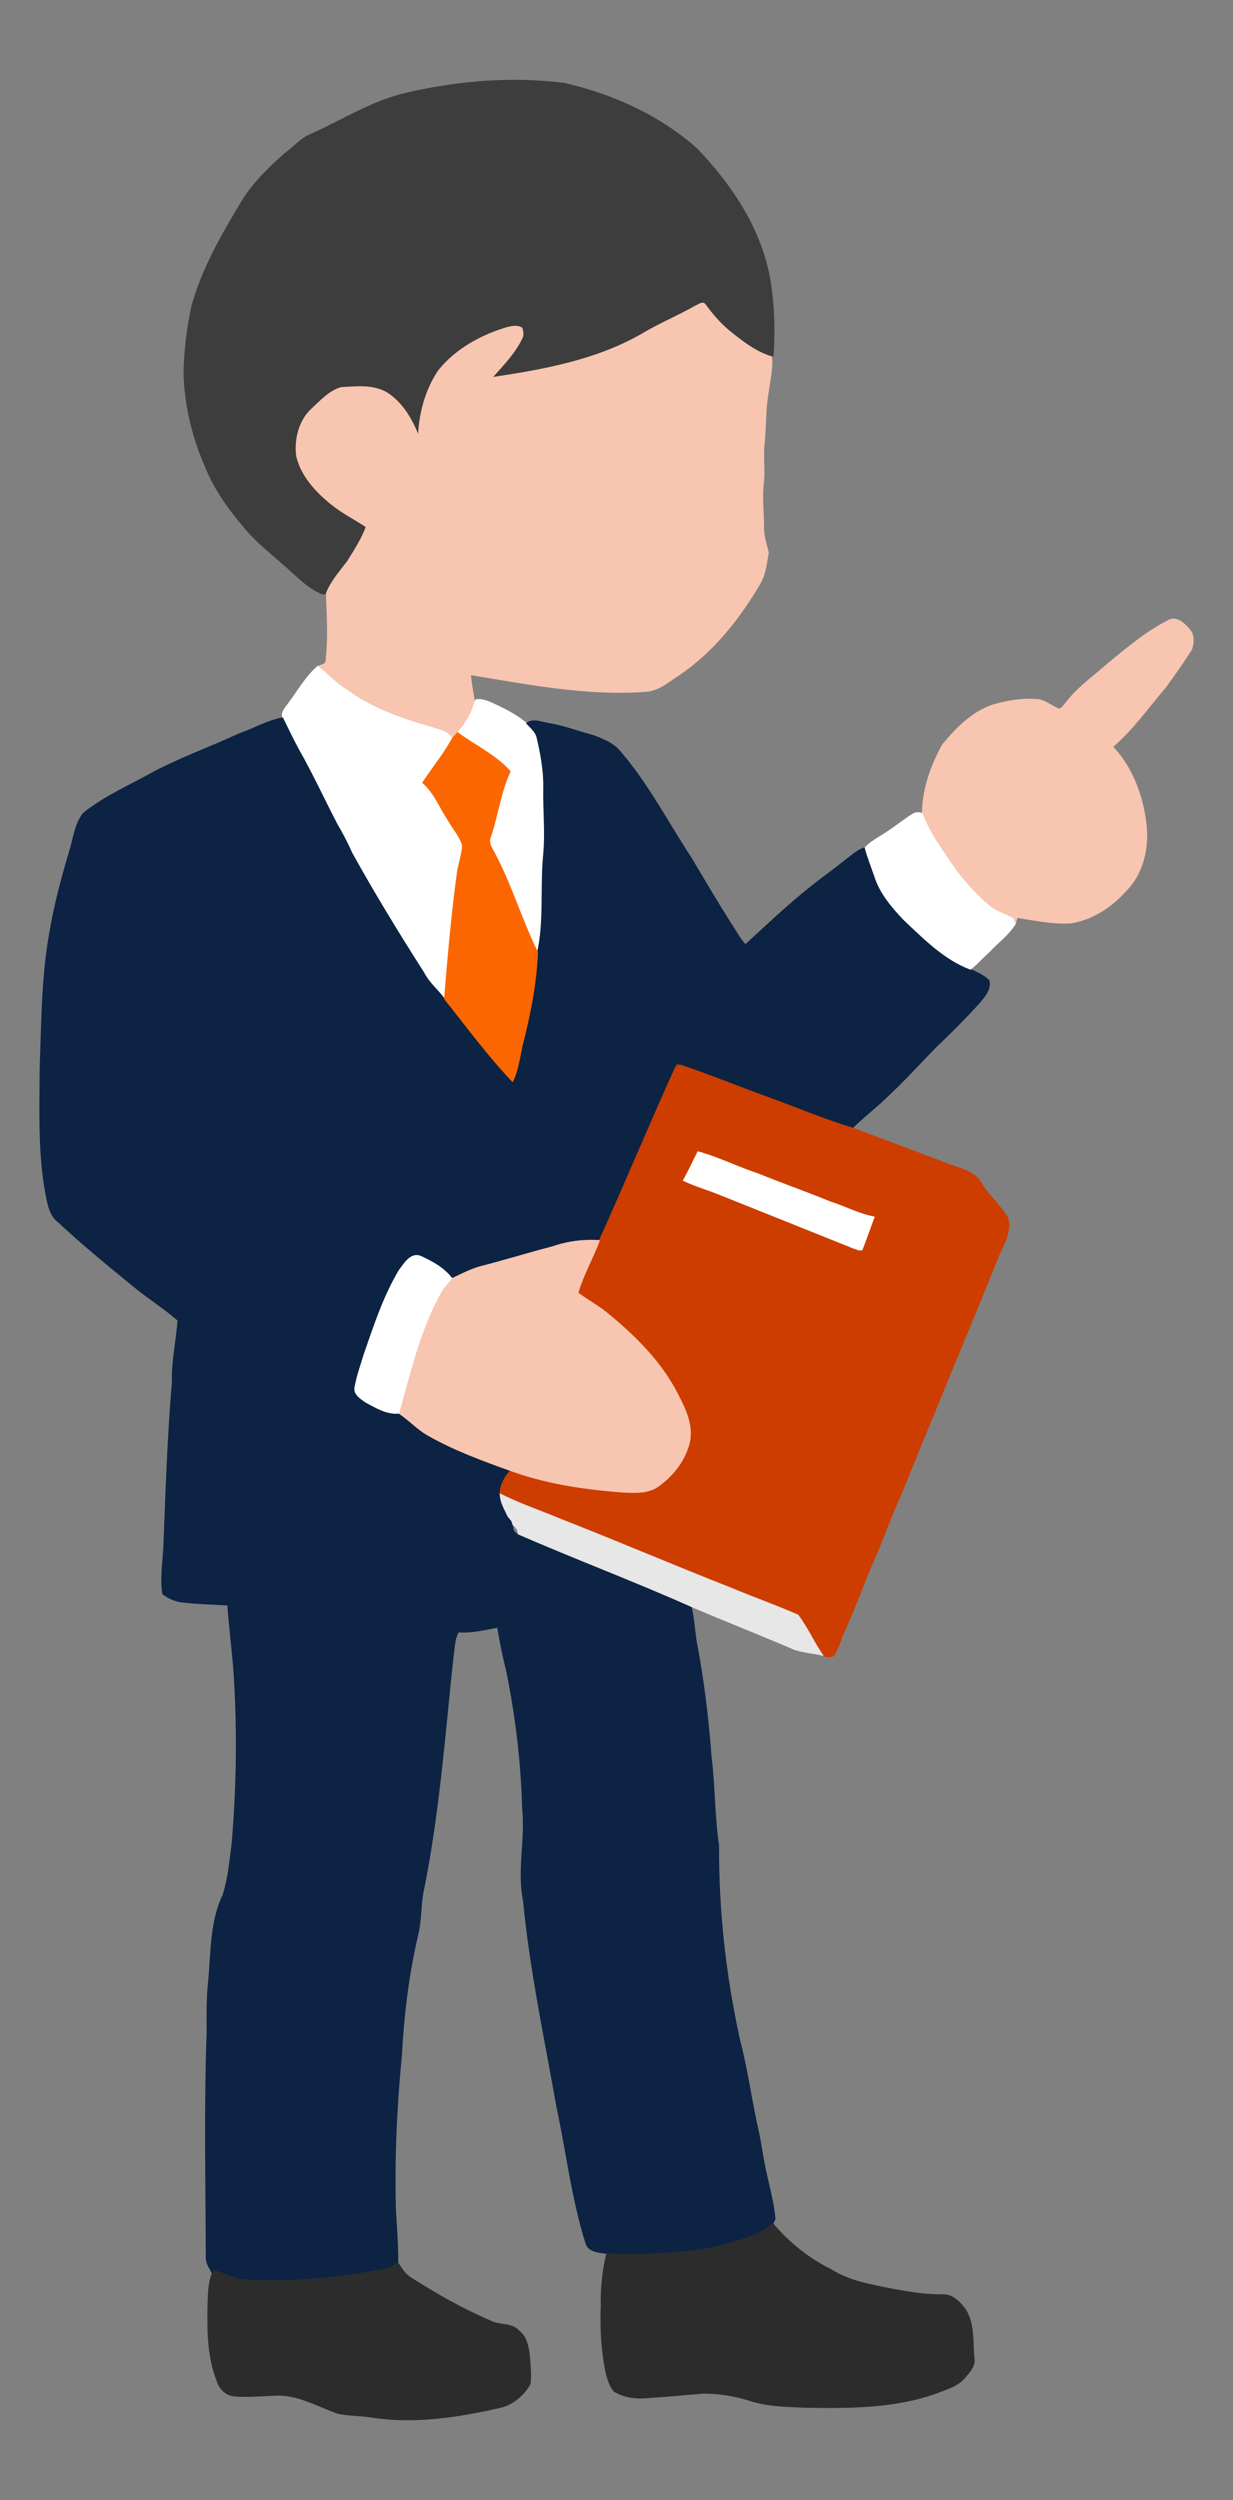
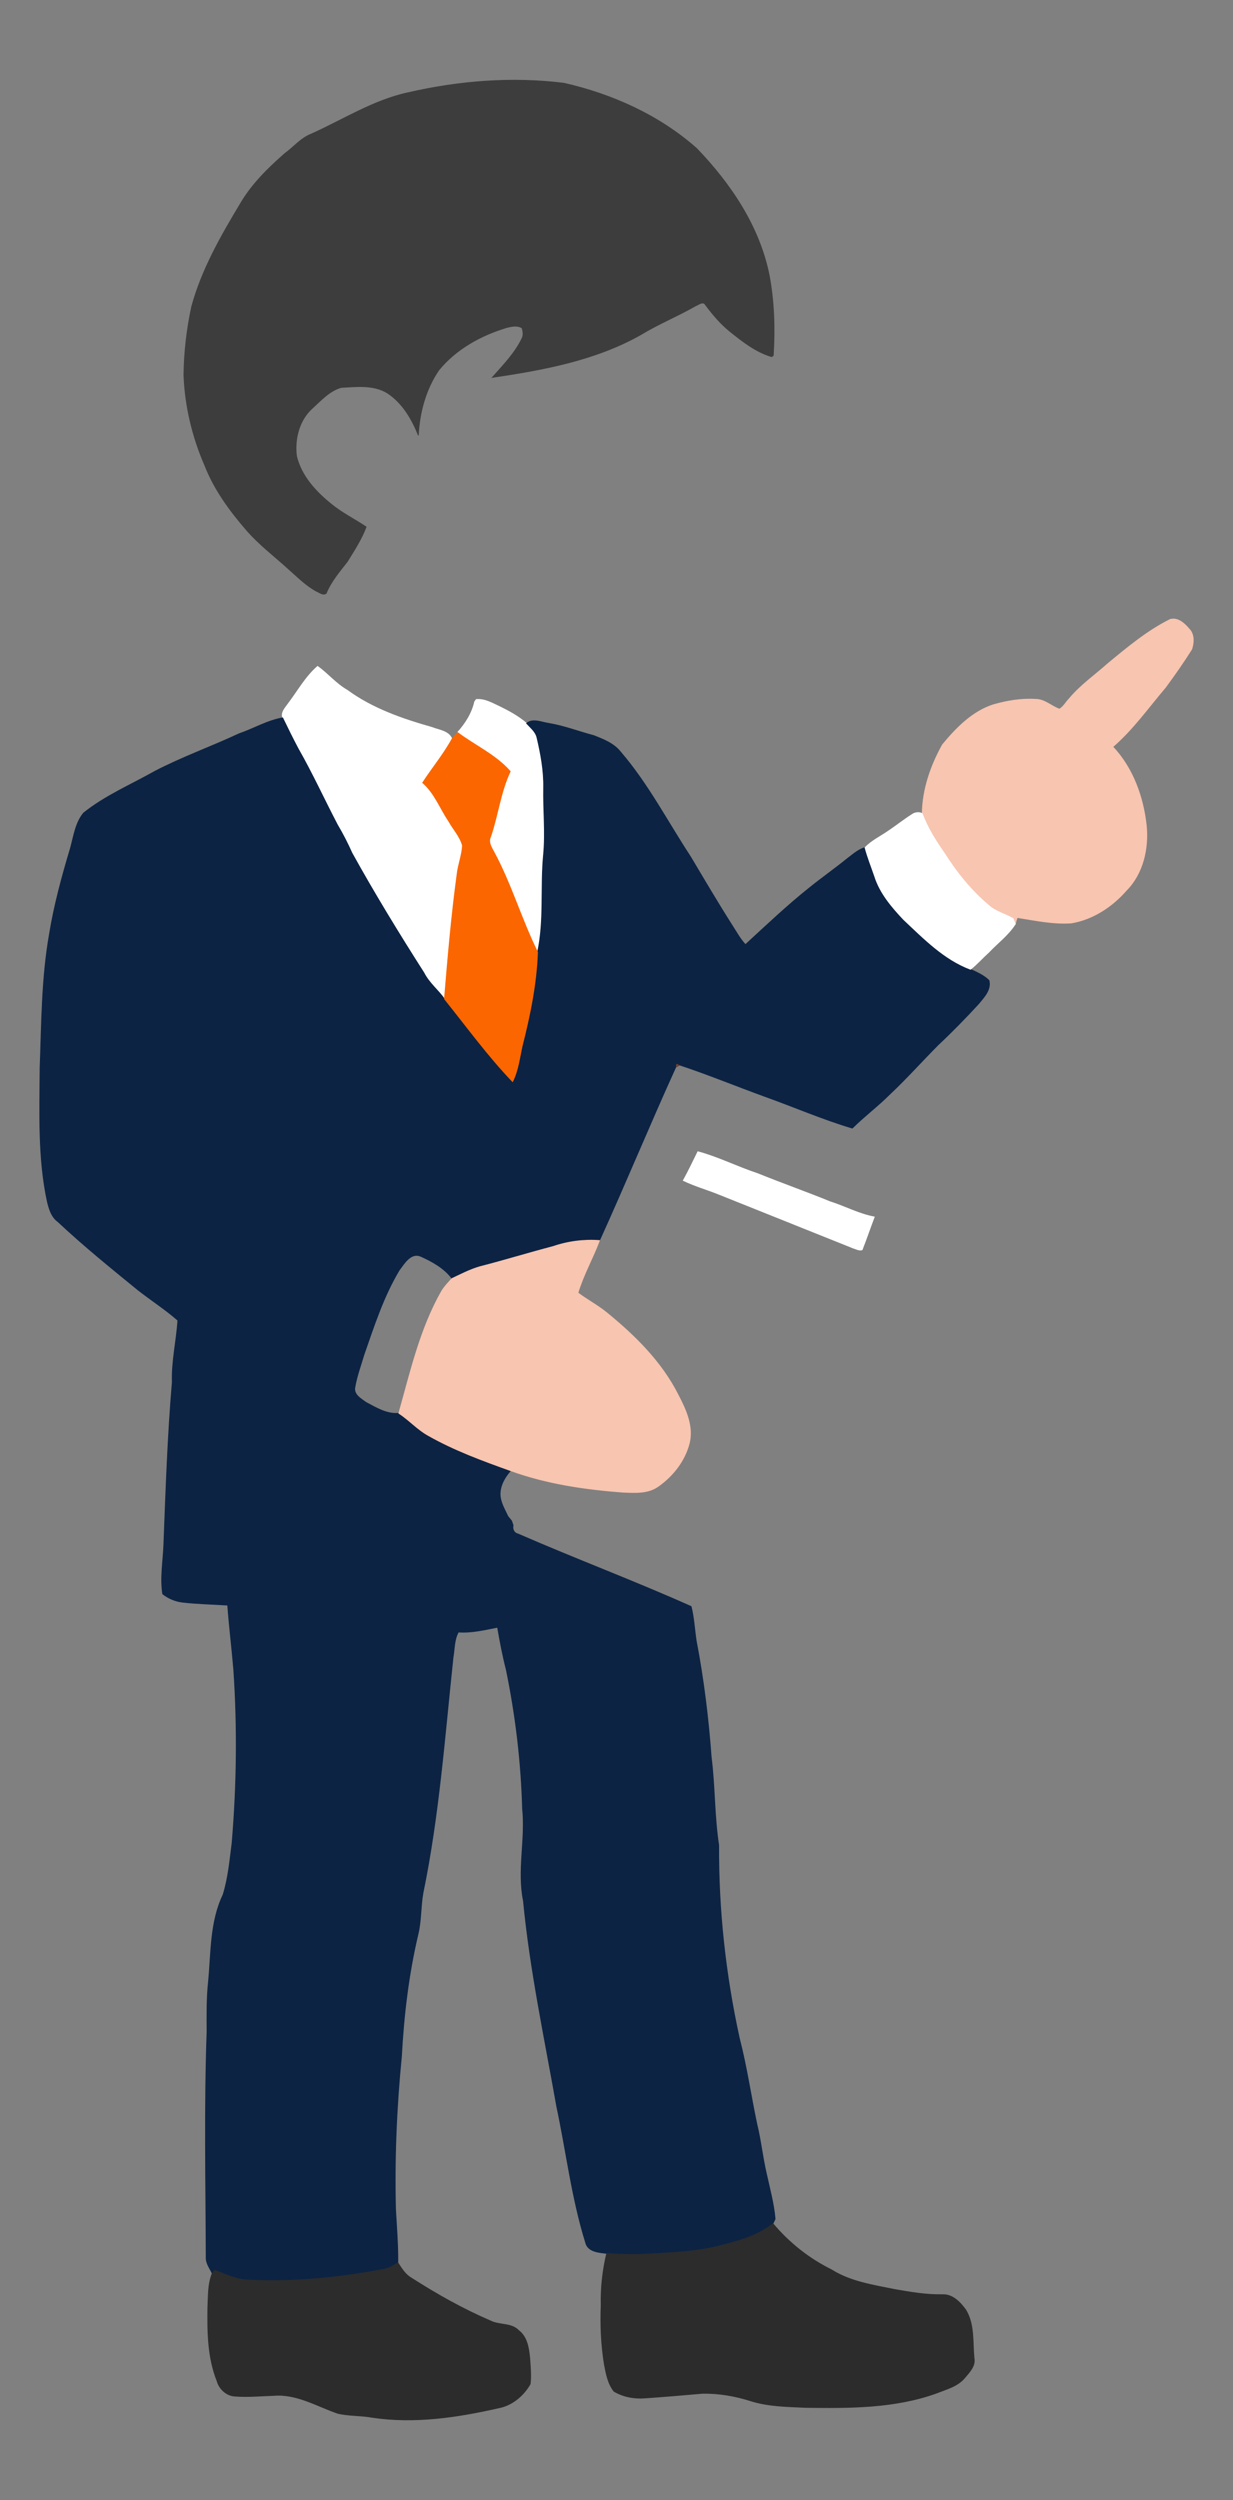
<svg xmlns="http://www.w3.org/2000/svg" version="1.1" id="Layer_1" x="0px" y="0px" viewBox="-14.843 -352.916 843.843 1709.688" enable-background="new -14.843 -352.916 843.843 1709.688" xml:space="preserve">
  <rect x="-14.843" y="-352.916" width="843.843" height="1709.688" fill="#808080" stroke="none" />
  <g>
    <path fill="#3D3D3D" stroke="#3D3D3D" stroke-width="0.492" d="M264.626-289.563c34.741-7.984,70.941-10.837,106.403-6.46   c33.167,7.525,65.317,21.969,90.926,44.66c23.166,24.068,42.791,53.07,49.545,86.27   c3.492,18.166,4.017,36.872,2.885,55.283l-1.115,0.82c-10.903-3.246-19.969-10.394-28.691-17.395   c-6.443-5.214-11.771-11.558-16.69-18.166c-1.689-2.672-4.705,0.098-6.705,0.803   c-12.247,7.033-25.396,12.329-37.462,19.69c-31.117,17.575-66.743,24.068-101.665,29.248   c7.46-8.378,15.477-16.575,20.395-26.789c1.098-2.197,0.639-4.771,0-7.017c-3.213-2.033-7.115-1.164-10.542-0.311   c-17.641,5.328-34.675,14.673-46.447,29.117c-8.935,13.1-13.231,28.871-13.985,44.627   c-4.443-11.198-10.821-22.084-21.067-28.888c-9.46-5.902-21.215-4.459-31.79-3.869   c-8.066,2.312-13.936,8.968-19.969,14.444c-8.837,8.083-11.985,20.854-10.558,32.429   c3.197,13.673,13.247,24.461,23.887,33.019c7.361,6,15.919,10.198,23.773,15.46   c-3.181,8.443-8.181,16.1-12.919,23.74c-5.328,6.853-11.066,13.509-14.395,21.641   c-2.099,1.705-4.607-0.541-6.591-1.312c-7.279-3.935-13.116-9.902-19.264-15.313   c-9.706-8.837-20.297-16.788-28.888-26.773c-11.411-13.198-21.936-27.56-28.314-43.922   c-8.509-19.51-13.575-40.594-14.378-61.874c0.18-15.723,2-31.429,5.312-46.791   c6.902-25.396,20.1-48.398,33.577-70.793c7.738-13.132,18.756-23.904,30.117-33.888   c6.033-4.361,10.886-10.476,17.952-13.28C219.999-271.004,240.739-284.464,264.626-289.563z" />
-     <path fill="#F8C5B0" stroke="#F8C5B0" stroke-width="0.492" d="M461.184-143.747c2-0.705,5.017-3.476,6.705-0.803   c4.918,6.607,10.247,12.952,16.69,18.166c8.722,7.001,17.788,14.149,28.691,17.395   c0.836,8.279-1.312,16.378-2.312,24.543c-2.017,11.247-1.558,22.723-2.656,34.069   c-1.246,9.23,0.443,18.543-0.59,27.789c-1.328,10.345,0.246,20.739,0.115,31.117   c-0.016,5.623,1.967,10.935,3.23,16.362c-1.279,7.23-1.951,14.886-5.787,21.346   c-14.723,25.183-33.675,48.66-58.497,64.481c-5.64,4.05-11.493,8.279-18.592,9.148   c-40.676,3.23-81.023-4.837-120.978-11.345c0.607,6.197,1.705,12.329,2.787,18.461   c-1.803,7.984-6.279,15.001-11.722,21.002c-1.312,1.443-2.59,2.902-3.787,4.443   c-2.23-5.46-8.804-5.951-13.624-7.87c-20.395-5.787-40.856-12.837-58.12-25.494   c-7.607-4.345-13.198-11.198-20.215-16.297c2.148-1.016,5.82-1.082,5.689-4.295   c1.853-15.165,0.738-30.462,0.23-45.676c3.328-8.132,9.066-14.788,14.395-21.641   c4.738-7.64,9.739-15.296,12.919-23.74c-7.853-5.263-16.411-9.46-23.773-15.46   c-10.64-8.558-20.69-19.346-23.887-33.019c-1.426-11.575,1.721-24.346,10.558-32.429   c6.033-5.476,11.903-12.132,19.969-14.444c10.575-0.59,22.33-2.033,31.79,3.869   c10.247,6.804,16.624,17.69,21.067,28.888c0.754-15.755,5.05-31.527,13.985-44.627   c11.771-14.444,28.806-23.789,46.447-29.117c3.426-0.853,7.329-1.722,10.542,0.311   c0.639,2.246,1.098,4.82,0,7.017c-4.918,10.214-12.935,18.411-20.395,26.789   c34.921-5.181,70.547-11.673,101.665-29.248C435.788-131.418,448.937-136.714,461.184-143.747z" />
    <path fill="#F8C5B0" stroke="#F8C5B0" stroke-width="0.492" d="M743.487,100.799   c13.395-11.05,26.838-22.281,42.446-30.085c5.361-1.541,9.87,2.771,13.067,6.509   c3.558,3.558,3.23,9.411,1.771,13.821c-5.623,8.935-11.722,17.608-17.985,26.117   c-11.739,13.788-22.264,28.724-36.036,40.626c13.772,14.624,20.838,34.347,22.953,54.07   c1.492,15.706-2.344,32.659-13.723,44.135c-9.755,11.165-22.789,19.739-37.544,22.281   c-12.526,0.885-24.838-1.836-37.102-3.738c-0.508,1.459-0.951,2.951-1.328,4.459   c-0.377-0.951-1.148-2.836-1.525-3.771c-5.312-3.115-11.575-4.558-16.297-8.689   c-12.313-10.198-22.412-22.838-30.937-36.298c-5.869-8.411-11.362-17.149-14.936-26.806   c0.23-16.575,5.869-32.74,13.87-47.086c9.427-11.362,20.395-22.691,34.839-27.33   c9.361-2.672,19.166-4.328,28.937-3.705c6.132-0.016,10.739,4.755,16.28,6.722   c2.82-1.656,4.361-4.755,6.623-7.066C724.567,115.685,734.535,108.783,743.487,100.799z" />
    <path fill="#FFFFFF" stroke="#FFFFFF" stroke-width="0.492" d="M182.439,128.26c6.558-8.607,11.821-18.329,20.084-25.494   c7.017,5.099,12.608,11.952,20.215,16.297c17.264,12.657,37.724,19.707,58.12,25.494   c4.82,1.918,11.394,2.41,13.624,7.87c-5.771,10.591-13.559,19.838-20.084,29.921   c8.165,7.066,11.87,17.444,17.788,26.215c3.099,5.607,7.771,10.493,9.476,16.756   c-0.361,6.722-3,13.083-3.722,19.772c-3.836,28.248-6.263,56.677-8.624,85.089   c-4.427-6.148-10.558-10.935-14.018-17.788c-17.149-26.855-33.806-54.054-49.25-81.925   c-2.951-6.656-6.296-13.132-10.001-19.395c-9.05-17.28-17.149-35.052-26.838-52.005   c-3.689-6.951-7.165-14.018-10.591-21.1C177.324,134.097,180.455,131.146,182.439,128.26z" />
    <path fill="#FFFFFF" stroke="#FFFFFF" stroke-width="0.492" d="M309.991,126.981l1.066-1.541   c6.033-0.59,11.296,2.754,16.575,5.148c6.296,3.099,12.526,6.542,17.87,11.149   c2.672,2.967,6.197,5.656,7.132,9.739c2.64,11.165,4.738,22.559,4.558,34.069   c-0.311,15.362,1.394,30.707-0.066,46.053c-2.148,22.149,0.639,44.643-4.066,66.563   c-11.034-22.264-17.952-46.332-29.757-68.252c-1.738-3.279-4.23-6.869-2.361-10.673   c5.033-14.706,6.722-30.478,13.427-44.61c-9.968-11.394-24.166-17.674-36.102-26.642   C303.712,141.983,308.187,134.966,309.991,126.981z" />
    <path fill="#0C2343" stroke="#0C2343" stroke-width="0.492" d="M148.829,148.836c9.985-3.426,19.313-9.034,29.79-10.87   c3.426,7.083,6.902,14.149,10.591,21.1c9.689,16.952,17.788,34.724,26.838,52.005   c3.705,6.263,7.05,12.739,10.001,19.395c15.444,27.871,32.101,55.07,49.25,81.925   c3.459,6.853,9.591,11.64,14.018,17.788c15.313,19.051,29.707,38.889,46.643,56.579   c3.836-7.64,4.755-16.247,6.591-24.477c5.361-20.985,9.706-42.43,10.509-64.12   c4.705-21.92,1.918-44.414,4.066-66.563c1.459-15.346-0.246-30.691,0.066-46.053   c0.18-11.509-1.918-22.904-4.558-34.069c-0.934-4.082-4.459-6.771-7.132-9.739   c4.361-3.591,10.28-0.672,15.198,0.016c10.558,1.754,20.51,5.656,30.822,8.361   c6.673,2.64,13.821,5.394,18.379,11.247c18.821,21.904,32.15,47.742,47.939,71.777   c9.345,15.706,18.625,31.478,28.461,46.906c2.869,4.427,5.394,9.132,9.017,13.018   c14.444-13.231,28.642-26.789,44.02-38.987c8.492-6.853,17.444-13.116,25.92-20.002   c3.738-2.754,7.279-6.115,11.886-7.345c1.787,6.722,4.41,13.181,6.656,19.756   c3.64,11.46,11.657,20.838,19.772,29.445c13.837,12.985,27.674,27.248,45.807,34.036   c4.427,2.082,9.099,4.066,12.624,7.574c1.607,6.427-3.41,11.46-7.115,16.001   c-8.902,9.656-18.083,19.084-27.691,28.068c-11.181,11.247-21.723,23.1-33.298,33.954   c-8.099,8.083-17.297,14.936-25.428,23.002c-20.297-6.017-39.758-14.509-59.677-21.625   c-19.526-7.066-38.741-15.018-58.448-21.543c-2.082-1.574-3-1.066-2.738,1.525   c-17.87,39.266-34.298,79.171-52.152,118.453c-10.804-0.738-21.625,0.656-31.872,4.164   c-16.772,4.394-33.331,9.493-50.119,13.805c-6.607,1.918-12.739,5.115-18.952,8.05   c-5.312-7.082-13.345-11.558-21.28-15.132c-6.886-3-11.427,4.902-14.903,9.509   c-10.788,17.985-17.231,38.118-24.117,57.808c-2.148,7.328-4.869,14.526-6.148,22.084   c-1.131,5.033,4.082,7.919,7.525,10.427c6.951,3.689,14.296,8.23,22.494,7.476   c7.165,4.623,12.854,11.214,20.412,15.313c17.739,10.034,36.97,17.051,56.103,23.92   c-3.886,4.41-7.033,9.788-7.181,15.821c0,5.591,3.066,10.525,5.361,15.444c0.623,0.754,1.869,2.279,2.476,3.033   c0.279,0.771,0.803,2.312,1.082,3.082c-0.639,2.492,0.59,5.295,3.279,5.886   c39.266,17.133,79.45,32.15,118.551,49.627c1.951,7.706,2.295,15.69,3.492,23.543   c5.05,26.281,8.296,52.923,10.263,79.614c2.541,19.953,2.049,40.167,5.115,60.054   c-0.262,44.364,4.607,88.795,14.132,132.126c5,19.247,7.82,38.987,11.919,58.431   c2.787,11.28,3.935,22.871,6.591,34.183c2.246,10.23,5.082,20.428,5.968,30.904   c-0.377,0.787-1.115,2.377-1.492,3.181c-10.427,8.427-23.625,11.886-36.347,15.132   c-15.133,3.886-30.806,4.607-46.316,5.492c-10.378,0.607-20.772,0.541-31.134-0.279   c-5.312-0.623-12.968-1.066-14.444-7.46c-9.46-30.38-13.149-62.12-19.772-93.172   c-8.247-46.676-18.231-93.139-22.756-140.373c-4.279-20.92,1.574-42.069-0.623-63.104   c-0.869-31.904-4.656-63.71-11.099-94.975c-2.459-9.607-4.328-19.346-6-29.101   c-8.853,1.754-17.674,3.902-26.789,3.279c-2.935,5.23-2.607,11.542-3.64,17.297   c-5.738,53.808-9.624,107.976-20.576,161.047c-1.672,9.312-1.181,18.92-3.394,28.15   c-6.509,27.461-9.837,55.579-11.345,83.761c-3.443,34.659-4.902,69.531-4.05,104.353   c0.689,12.198,1.689,24.428,1.574,36.642c-2.902,1.935-5.951,3.804-9.444,4.46   c-30.56,5.837-61.776,8.951-92.893,7.394c-8.165-0.197-15.509-3.869-22.986-6.656   c-0.426,0.525-1.295,1.574-1.721,2.099c-1.705-3.525-4.361-6.87-4.164-10.968   c-0.148-51.398-1.23-102.845,0.59-154.226c-0.049-11.444-0.246-22.904,1-34.282   c1.902-19.92,1.115-40.922,9.968-59.349c3.607-11.493,4.64-23.592,6.181-35.478   c3.328-39.462,3.82-79.171,1.131-118.682c-1.23-14.673-3.082-29.265-4.131-43.955   c-10.296-0.705-20.625-0.836-30.872-2.033c-4.951-0.541-9.706-2.59-13.608-5.64   c-1.722-11.083,0.311-22.297,0.754-33.396c1.443-37.151,2.64-74.351,5.804-111.403   c-0.475-14.247,2.902-28.199,3.804-42.315c-8.575-7.492-18.215-13.706-27.199-20.707   c-18.592-15.165-37.266-30.265-54.792-46.693c-4.541-3.246-6.115-8.82-7.361-13.952   c-6.394-29.921-5.099-60.661-4.951-91.057c1.148-30.544,1.082-61.317,6.41-91.516   c3.246-20.051,8.624-39.675,14.444-59.103c2.246-8.148,3.394-17.231,8.952-23.904   c14.755-11.821,32.298-19.215,48.66-28.445C109.76,164.837,129.696,157.771,148.829,148.836z" />
    <path fill="#FB6600" stroke="#FB6600" stroke-width="0.492" d="M294.481,152.426c1.197-1.541,2.476-3,3.787-4.443   c11.935,8.968,26.133,15.247,36.102,26.642c-6.705,14.132-8.394,29.904-13.427,44.61   c-1.869,3.804,0.623,7.394,2.361,10.673c11.804,21.92,18.723,45.987,29.757,68.252   c-0.803,21.69-5.148,43.135-10.509,64.12c-1.836,8.23-2.754,16.837-6.591,24.477   c-16.936-17.69-31.331-37.528-46.643-56.579c2.361-28.412,4.787-56.841,8.624-85.089   c0.721-6.689,3.361-13.05,3.722-19.772c-1.705-6.263-6.378-11.149-9.476-16.756   c-5.918-8.771-9.624-19.149-17.788-26.215C280.923,172.264,288.71,163.017,294.481,152.426z" />
    <path fill="#FFFFFF" stroke="#FFFFFF" stroke-width="0.492" d="M609.295,204.119c1.967-1.443,4.804-1.869,7.017-0.689   c3.574,9.657,9.066,18.395,14.936,26.806c8.525,13.46,18.625,26.101,30.937,36.298   c4.722,4.131,10.985,5.574,16.297,8.689c0.377,0.934,1.148,2.82,1.525,3.771   c-4.722,7.46-11.952,12.739-17.952,19.1c-4.295,3.869-8.148,8.247-12.673,11.87   c-18.133-6.787-31.97-21.051-45.807-34.036c-8.116-8.607-16.132-17.985-19.772-29.445   c-2.246-6.574-4.869-13.034-6.656-19.756c4.722-4.935,11.034-7.788,16.542-11.706   C598.966,211.497,603.918,207.496,609.295,204.119z" />
    <path opacity="0.53" fill="#481B12" stroke="#481B12" stroke-width="0.492" enable-background="new    " d="M447.609,376.921   c-0.262-2.59,0.656-3.099,2.738-1.525C449.658,375.773,448.298,376.544,447.609,376.921z" />
-     <path fill="#CD3D00" stroke="#CD3D00" stroke-width="0.806" d="M450.347,375.396c19.707,6.525,38.921,14.477,58.448,21.543   c19.92,7.115,39.38,15.608,59.677,21.625c23.248,8.656,46.43,17.477,69.678,26.15   c6.722,2.279,14.427,4.492,18.198,11.116c5.197,8.739,13.214,15.395,18.379,24.117   c2.689,9.296-2.672,17.936-6.296,26.117c-21.936,54.447-44.824,108.501-66.727,162.965   c-7.591,16.264-13.181,33.38-20.707,49.676c-5.869,13.886-10.853,28.134-17.215,41.807   c-2.836,6.132-4.509,12.837-8.05,18.641c-2.213,1.361-5.082,0.951-7.345-0.016   c-6.197-8.902-10.575-19.018-17.1-27.658c-15.001-6.509-30.494-12.05-45.627-18.346   c-39.053-15.313-77.613-31.839-116.682-47.119c-13.837-5.853-28.199-10.493-41.561-17.395   c0.148-6.033,3.295-11.411,7.181-15.821c24.756,8.968,50.972,12.788,77.121,14.739   c8.034,0.328,16.919,0.951,23.838-3.984c10.083-7.05,18.297-17.493,21.346-29.527   c2.885-11.607-2.443-23.084-7.722-33.15c-11.296-22.445-29.56-40.397-48.824-56.103   c-6.197-5.033-13.296-8.771-19.657-13.542c3.705-12.395,10.23-23.756,14.755-35.855   c17.854-39.282,34.282-79.187,52.152-118.453C448.298,376.544,449.658,375.773,450.347,375.396 M462.758,434.663   c-3.23,6.623-6.427,13.247-9.985,19.707c8.05,3.869,16.69,6.246,24.937,9.64   c30.429,12.214,60.923,24.314,91.336,36.56c1.967,0.557,4,1.869,6.132,1.23   c2.935-7.443,5.492-15.034,8.345-22.51c-10.607-1.967-20.166-7.197-30.38-10.427   c-16.395-6.689-33.085-12.559-49.48-19.198C489.859,445.123,476.792,438.467,462.758,434.663z" />
    <path fill="#FFFFFF" stroke="#FFFFFF" stroke-width="0.492" d="M462.758,434.663c14.034,3.804,27.101,10.46,40.905,15.001   c16.395,6.64,33.085,12.509,49.48,19.198c10.214,3.23,19.772,8.46,30.38,10.427   c-2.853,7.476-5.41,15.067-8.345,22.51c-2.131,0.639-4.164-0.672-6.132-1.23   c-30.413-12.247-60.907-24.346-91.336-36.56c-8.247-3.394-16.887-5.771-24.937-9.64   C456.331,447.911,459.528,441.287,462.758,434.663z" />
    <path fill="#F8C5B0" stroke="#F8C5B0" stroke-width="0.492" d="M363.585,499.538c10.247-3.509,21.067-4.902,31.872-4.164   c-4.525,12.099-11.05,23.461-14.755,35.855c6.361,4.771,13.46,8.509,19.657,13.542   c19.264,15.706,37.528,33.659,48.824,56.103c5.279,10.066,10.607,21.543,7.722,33.15   c-3.05,12.034-11.263,22.477-21.346,29.527c-6.919,4.935-15.805,4.312-23.838,3.984   c-26.15-1.951-52.365-5.771-77.121-14.739c-19.133-6.869-38.364-13.886-56.103-23.92   c-7.558-4.099-13.247-10.689-20.412-15.313c8.017-28.38,14.575-57.661,29.314-83.532   c1.967-3.197,4.541-5.951,7.115-8.64c6.214-2.935,12.345-6.132,18.952-8.05   C330.255,509.031,346.813,503.932,363.585,499.538z" />
-     <path fill="#FFFFFF" stroke="#FFFFFF" stroke-width="0.492" d="M258.33,515.769c3.476-4.607,8.017-12.509,14.903-9.509   c7.935,3.574,15.969,8.05,21.28,15.132c-2.574,2.689-5.148,5.443-7.115,8.64   c-14.739,25.871-21.297,55.152-29.314,83.532c-8.197,0.754-15.542-3.787-22.494-7.476   c-3.443-2.509-8.656-5.394-7.525-10.427c1.279-7.558,4-14.755,6.148-22.084   C241.1,553.887,247.543,533.754,258.33,515.769z" />
-     <path fill="#E7E7E7" stroke="#E7E7E7" stroke-width="0.492" d="M332.779,684.062c-2.295-4.918-5.361-9.853-5.361-15.444   c13.362,6.902,27.724,11.542,41.561,17.395c39.069,15.28,77.63,31.806,116.682,47.119   c15.132,6.295,30.626,11.837,45.627,18.346c6.525,8.64,10.903,18.756,17.1,27.658   c-6.46-1.525-13.165-1.967-19.461-4c-23.461-10.099-47.283-19.379-70.76-29.445   c-39.102-17.477-79.285-32.495-118.551-49.627c0.147-2.476-1.197-4.656-3.279-5.886   c-0.279-0.77-0.803-2.312-1.082-3.082C334.649,686.341,333.403,684.816,332.779,684.062z" />
    <path fill="#2C2C2C" stroke="#2C2C2C" stroke-width="0.492" d="M477.808,1182.859   c12.722-3.246,25.92-6.706,36.347-15.132c10.985,13.099,24.642,23.953,39.987,31.511   c13.067,8.263,28.56,10.493,43.397,13.526c10.722,1.885,21.526,3.722,32.445,3.525   c7.099-0.394,12.411,5.246,16.198,10.525c5.919,9.853,4.558,21.805,5.591,32.79   c1.115,5.558-3.246,9.755-6.476,13.657c-4.853,5.771-12.509,7.656-19.215,10.361   c-28.658,10.312-59.513,10.198-89.565,9.788c-12.624-0.607-25.461-0.672-37.642-4.525   c-10.64-3.394-21.723-5.295-32.904-5.115c-13.067,1.131-26.15,2.279-39.233,3.164   c-7.361,0.623-15.001-0.754-21.379-4.558c-4.115-5.148-5.345-11.87-6.558-18.166   c-2.213-13.46-2.787-27.166-2.23-40.79c-0.295-11.87,1.033-23.805,3.787-35.347   c10.361,0.82,20.756,0.885,31.134,0.279C447.002,1187.466,462.676,1186.744,477.808,1182.859z" />
    <path fill="#2C2C2C" stroke="#2C2C2C" stroke-width="0.492" d="M248.002,1198.877c3.492-0.656,6.542-2.525,9.444-4.46   c2.525,3.869,4.984,8.017,9.116,10.427c17.28,11.099,35.282,21.215,54.152,29.347   c6.23,3.181,14.395,1.279,19.51,6.689c5.689,4.361,6.787,11.87,7.46,18.543   c0.394,5.935,1.066,11.952,0.344,17.92c-4.525,8.017-12.444,14.69-21.674,16.378   c-28.281,6.443-57.611,10.804-86.548,6.46c-7.771-1.443-15.805-0.934-23.51-2.738   c-14.247-4.918-28.134-13.509-43.742-12.231c-8.771,0.279-17.575,1.148-26.363,0.492   c-5.918-0.164-11.001-4.869-12.509-10.46c-6.345-15.903-6.542-33.265-6.312-50.119   c0.394-7.853,0.016-16.001,3.033-23.412c0.426-0.525,1.295-1.574,1.721-2.099c7.476,2.787,14.821,6.46,22.986,6.656   C186.226,1207.828,217.442,1204.713,248.002,1198.877z" />
  </g>
</svg>